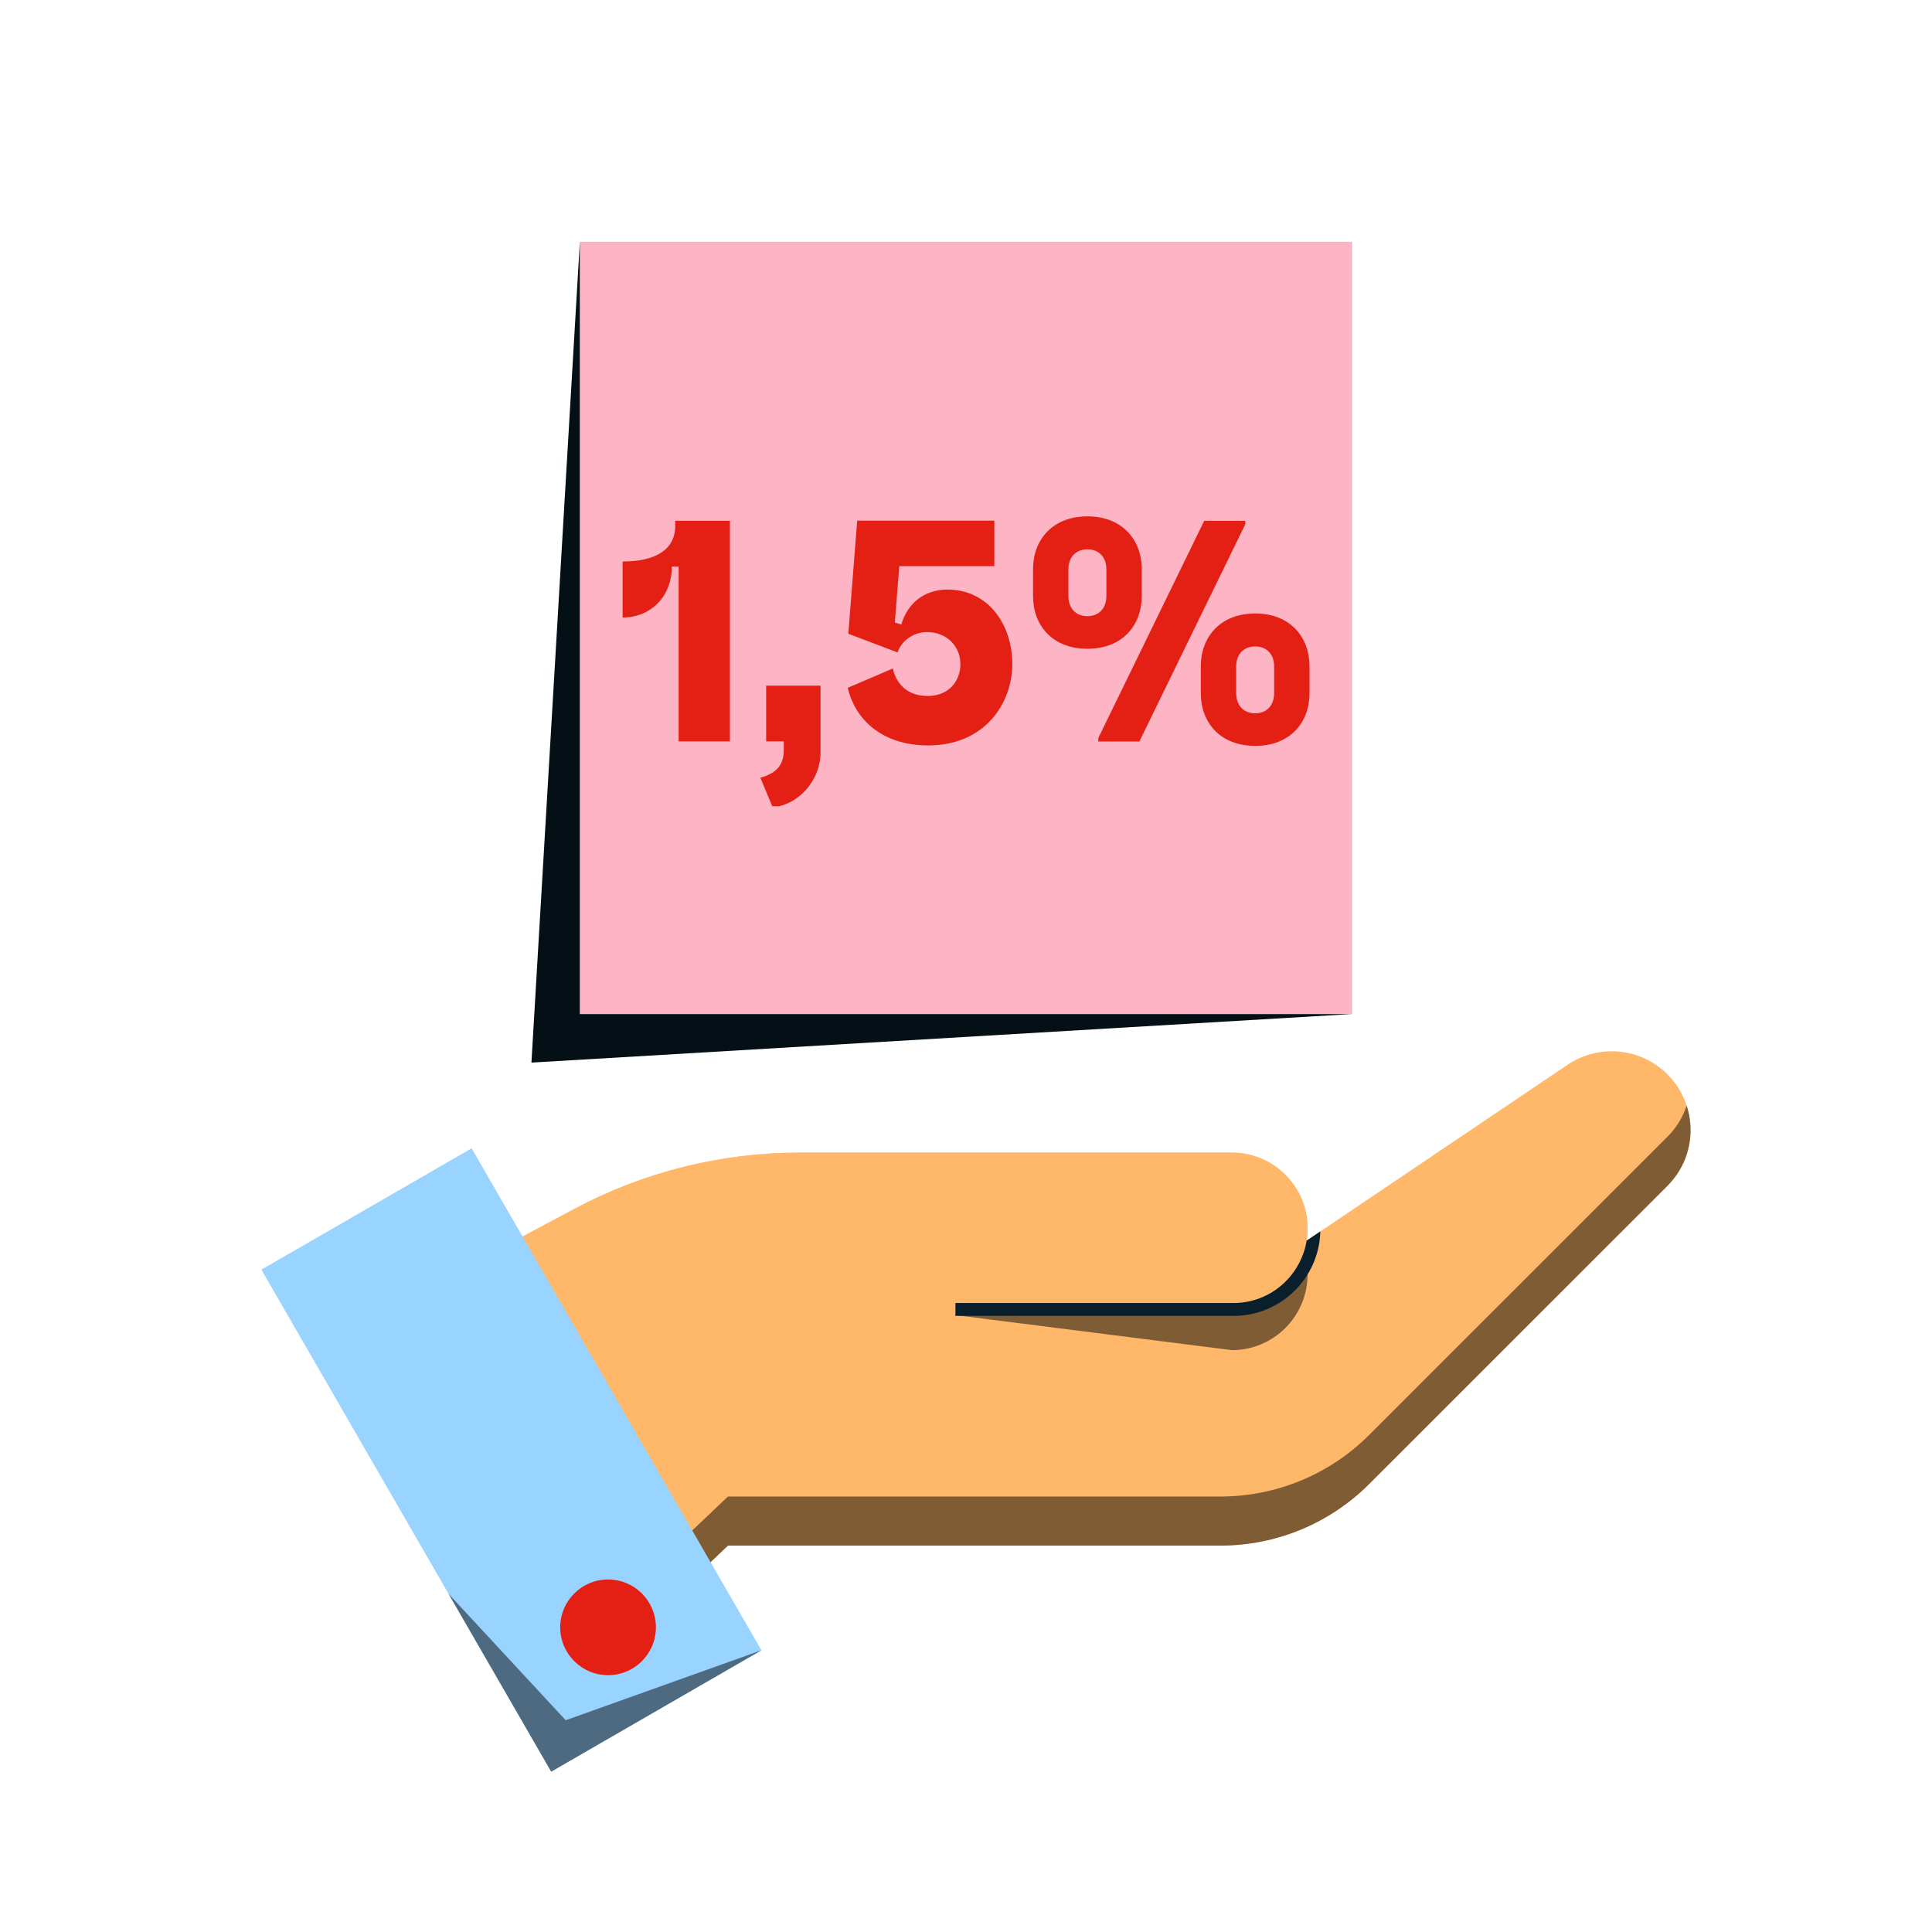
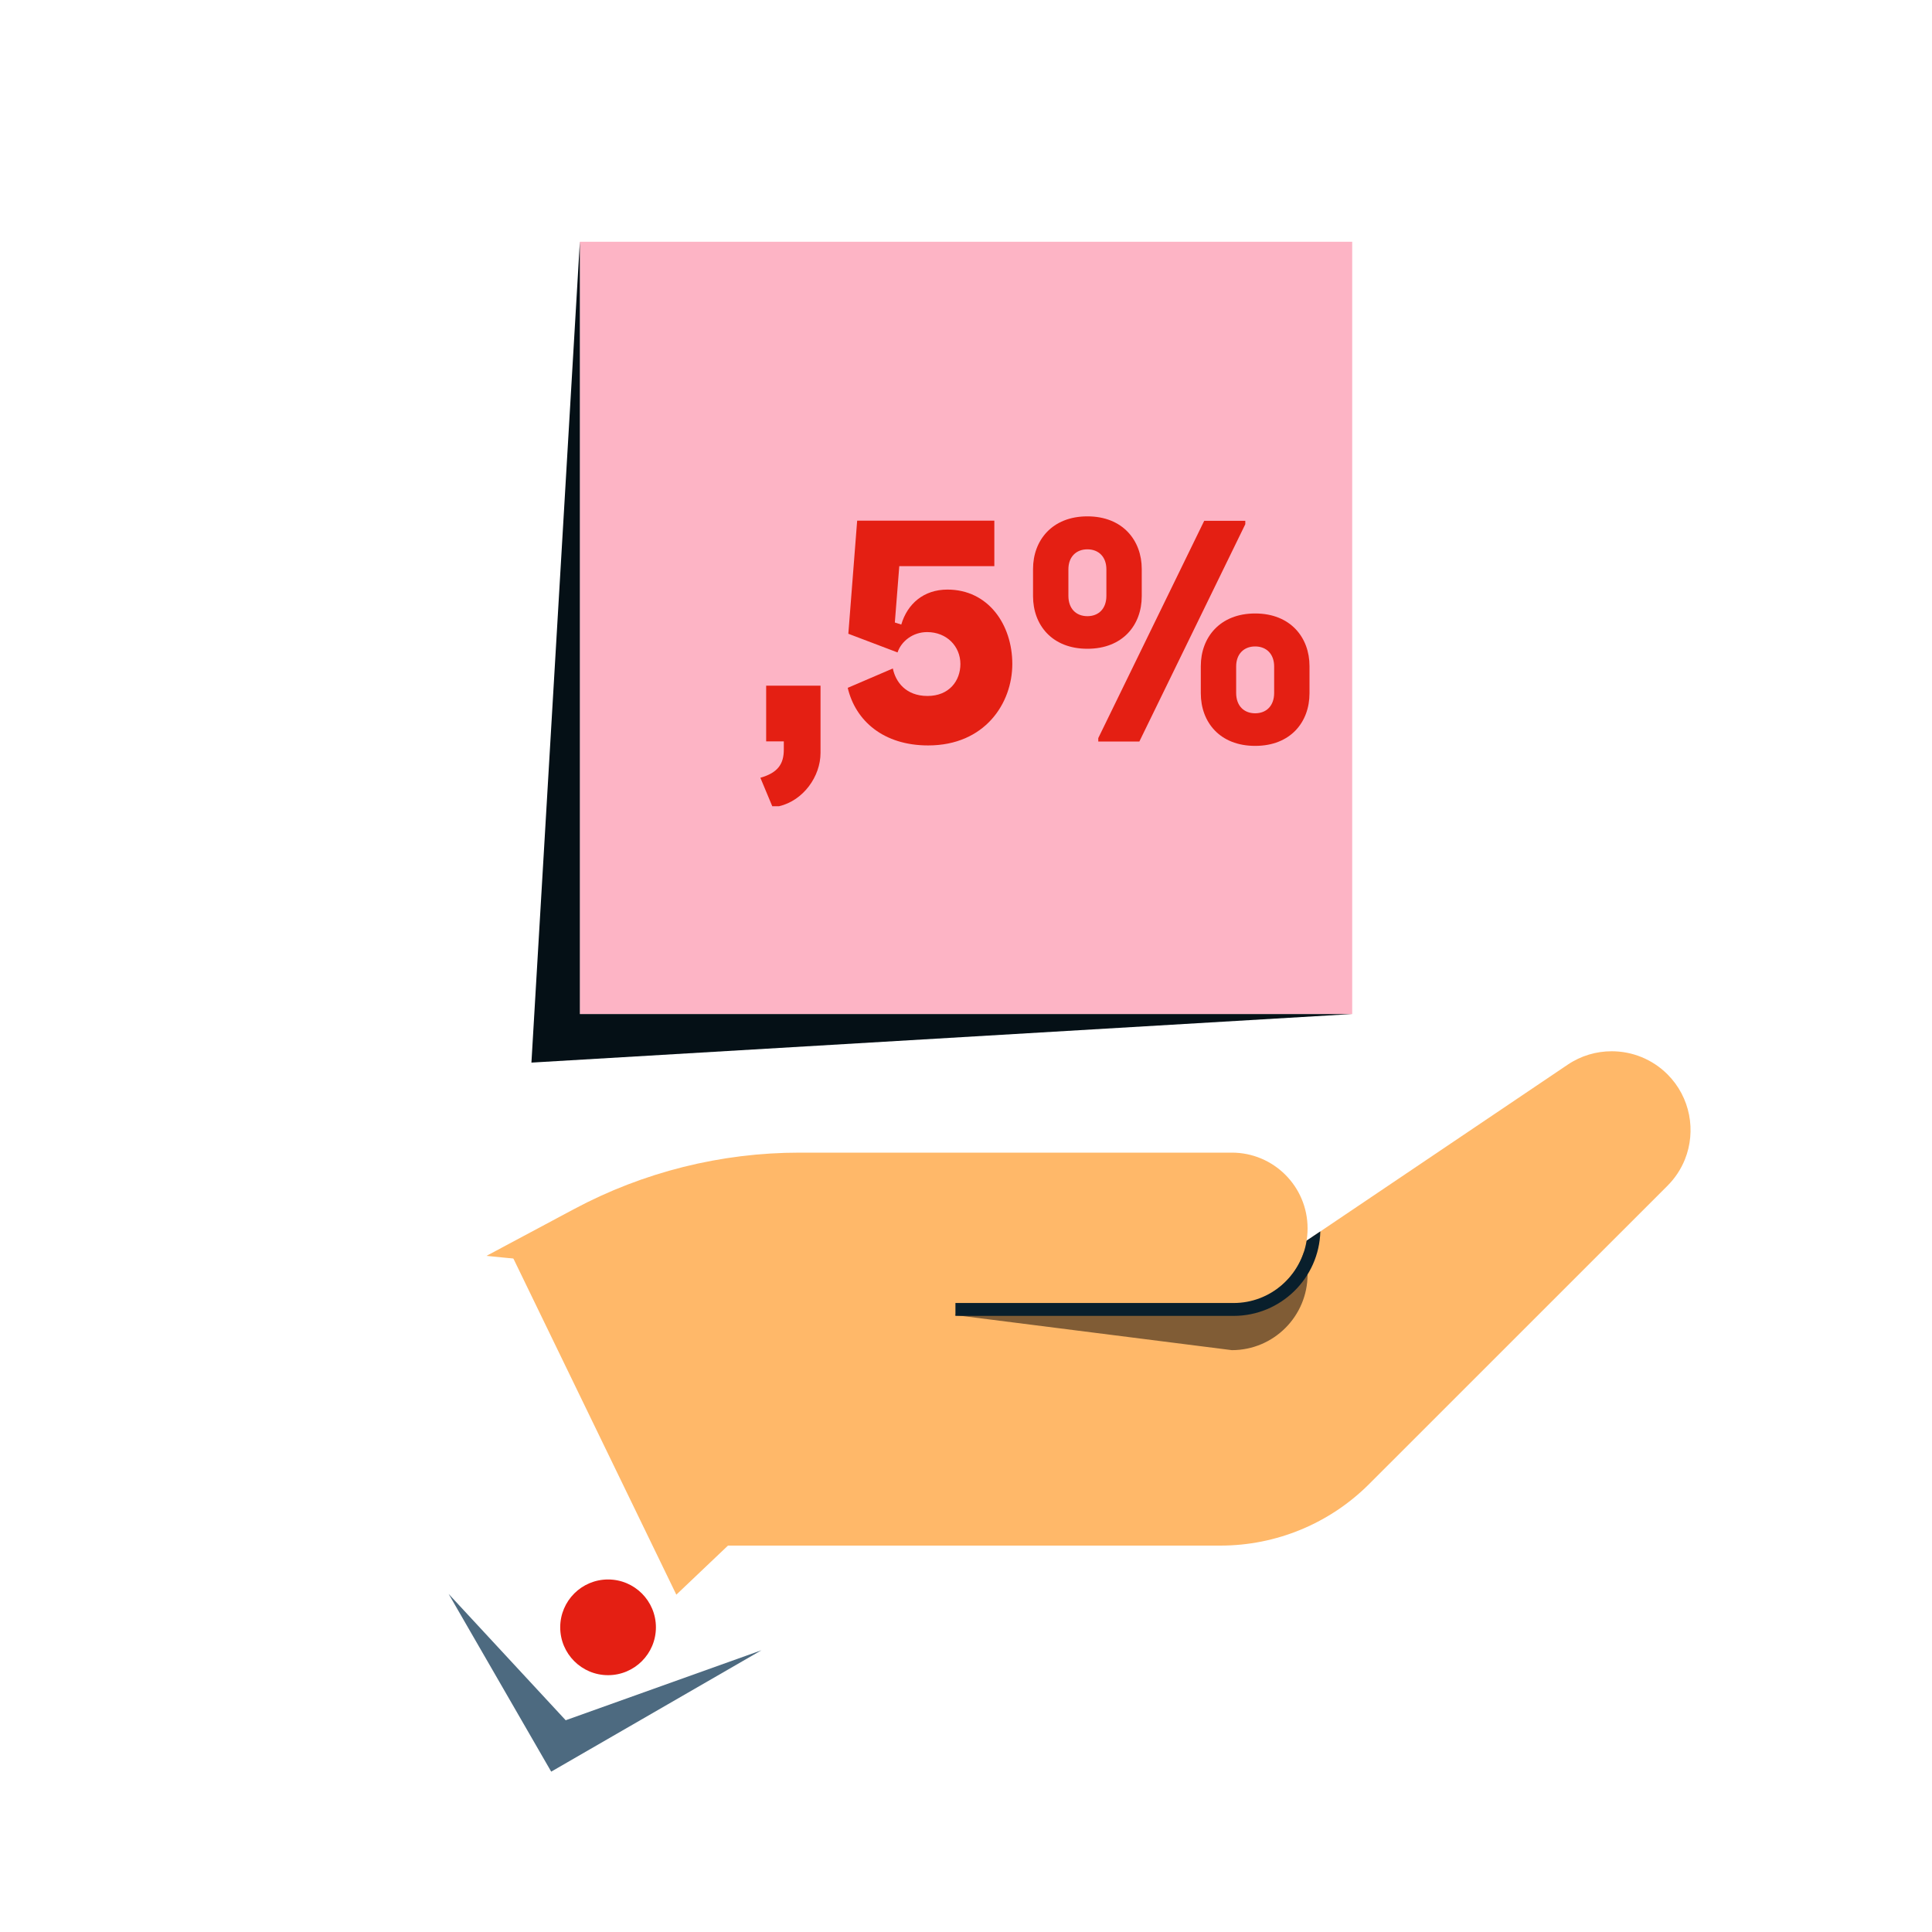
<svg xmlns="http://www.w3.org/2000/svg" id="pictograms" viewBox="0 0 300 300">
  <defs>
    <style>
      .cls-1 {
        fill: #4d6a80;
      }

      .cls-1, .cls-2, .cls-3, .cls-4, .cls-5, .cls-6, .cls-7, .cls-8, .cls-9 {
        stroke-width: 0px;
      }

      .cls-2 {
        fill: #051016;
      }

      .cls-3 {
        fill: #ffb869;
      }

      .cls-4 {
        fill: #e41f13;
      }

      .cls-5 {
        fill: #091f2c;
      }

      .cls-6 {
        fill: #fdb4c5;
      }

      .cls-7 {
        fill: none;
      }

      .cls-8 {
        fill: #99d3ff;
      }

      .cls-9 {
        fill: #805c35;
      }
    </style>
  </defs>
  <g>
    <path class="cls-3" d="m261.63,180.04c-.6,1.49-1.5,2.88-2.71,4.09l-46.31,46.3c-6.12,6.13-14.43,9.57-23.1,9.57h-76.47l-8.02,7.62-7.41-15.29-18.19-37.52,69.16-1.91,39.53,9.72,55.31-37.29c2.08-1.41,4.47-2.09,6.84-2.09,3.16,0,6.3,1.22,8.66,3.58,3.57,3.57,4.48,8.81,2.71,13.22Z" />
-     <path class="cls-9" d="m261.63,180.04c-.6,1.49-1.5,2.88-2.71,4.09l-46.31,46.3c-6.12,6.13-14.43,9.57-23.1,9.57h-76.47l-8.02,7.62v-7.62l8.02-7.62h76.47c8.67,0,16.98-3.44,23.1-9.57l46.31-46.3c1.21-1.21,2.11-2.6,2.71-4.09.1-.24.19-.49.27-.74.89,2.72.8,5.69-.27,8.36Z" />
-     <path class="cls-3" d="m150.54,202.5h40.74c6.5,0,11.76-5.27,11.76-11.76h0c0-6.5-5.27-11.76-11.76-11.76h-40.74s-26.37,0-26.37,0c-12.23,0-24.27,3.01-35.06,8.78l-13.57,7.25" />
    <path class="cls-3" d="m150.54,202.5h40.74c6.5,0,11.76-5.27,11.76-11.76h0c0-6.5-5.27-11.76-11.76-11.76h-40.74s-26.37,0-26.37,0c-12.23,0-24.27,3.01-35.06,8.78l-13.57,7.25" />
    <path class="cls-9" d="m203.04,197.89c0,6.49-5.26,11.76-11.76,11.76l-43.02-5.45,2.28-1.7h40.74c5.25,0,9.69-3.43,11.21-8.18.36,1.13.55,2.33.55,3.57Z" />
    <g>
      <rect class="cls-6" x="90.04" y="37.54" width="119.93" height="119.93" />
      <g>
-         <path class="cls-4" d="m105.37,87.98h-1.05c0,4.74-3.37,7.91-7.64,7.91v-8.7c4.96,0,8.17-1.74,8.17-5.54v-.79h8.49v34.27h-7.96v-27.15Z" />
        <path class="cls-4" d="m119.92,125.2l-1.85-4.43c2.79-.79,3.64-2.21,3.64-4.38v-1.27h-2.74v-8.65h8.44v10.44c0,3.64-2.64,7.38-6.43,8.28h-1.05Z" />
        <path class="cls-4" d="m131.63,106.81l7.01-3.01c.42,2.06,2,4.27,5.38,4.27s5.11-2.37,5.11-4.96c0-2.74-2.11-4.96-5.17-4.96-2.21,0-4.01,1.42-4.59,3.16l-7.64-2.9,1.37-17.56h21.3v7.06h-14.76l-.69,8.75,1,.32c.95-3.22,3.48-5.43,7.17-5.43,6.33,0,10.07,5.43,10.07,11.55s-4.27,12.65-13.07,12.65c-6.91,0-11.28-3.8-12.49-8.96Z" />
        <path class="cls-4" d="m160.41,88.35c0-4.43,2.95-8.17,8.44-8.17s8.44,3.74,8.44,8.17v4.22c0,4.48-2.95,8.17-8.44,8.17s-8.44-3.69-8.44-8.17v-4.22Zm8.44,7.33c1.74,0,2.95-1.16,2.95-3.16v-4.11c0-1.95-1.21-3.11-2.95-3.11s-2.95,1.16-2.95,3.11v4.11c0,2,1.21,3.16,2.95,3.16Zm1.69,18.93l16.45-33.74h6.38v.53l-16.45,33.74h-6.38v-.53Zm15.92-11.18c0-4.43,2.95-8.17,8.44-8.17s8.44,3.74,8.44,8.17v4.22c0,4.48-2.95,8.17-8.44,8.17s-8.44-3.69-8.44-8.17v-4.22Zm8.44,7.33c1.74,0,2.95-1.16,2.95-3.16v-4.11c0-1.95-1.21-3.11-2.95-3.11s-2.95,1.16-2.95,3.11v4.11c0,2,1.21,3.16,2.95,3.16Z" />
      </g>
    </g>
    <g>
-       <rect class="cls-8" x="34.41" y="207.86" width="90" height="37.69" transform="translate(236.04 44.58) rotate(60)" />
      <circle class="cls-4" cx="94.42" cy="252.69" r="7.43" />
    </g>
    <polygon class="cls-1" points="69.66 247.5 87.84 267.12 118.24 256.25 85.59 275.1 69.66 247.5" />
    <polygon class="cls-2" points="90.04 37.54 90.04 157.46 209.96 157.46 82.52 165 90.04 37.54" />
    <path class="cls-5" d="m205.02,191.21c-.18,7.26-6.15,13.12-13.46,13.12h-43.2v-2h43.2c5.71,0,10.47-4.21,11.33-9.69l2.13-1.43Z" />
    <rect class="cls-7" x="0" y="0" width="300" height="300" />
  </g>
  <rect class="cls-7" x="0" y="0" width="300" height="300" />
</svg>